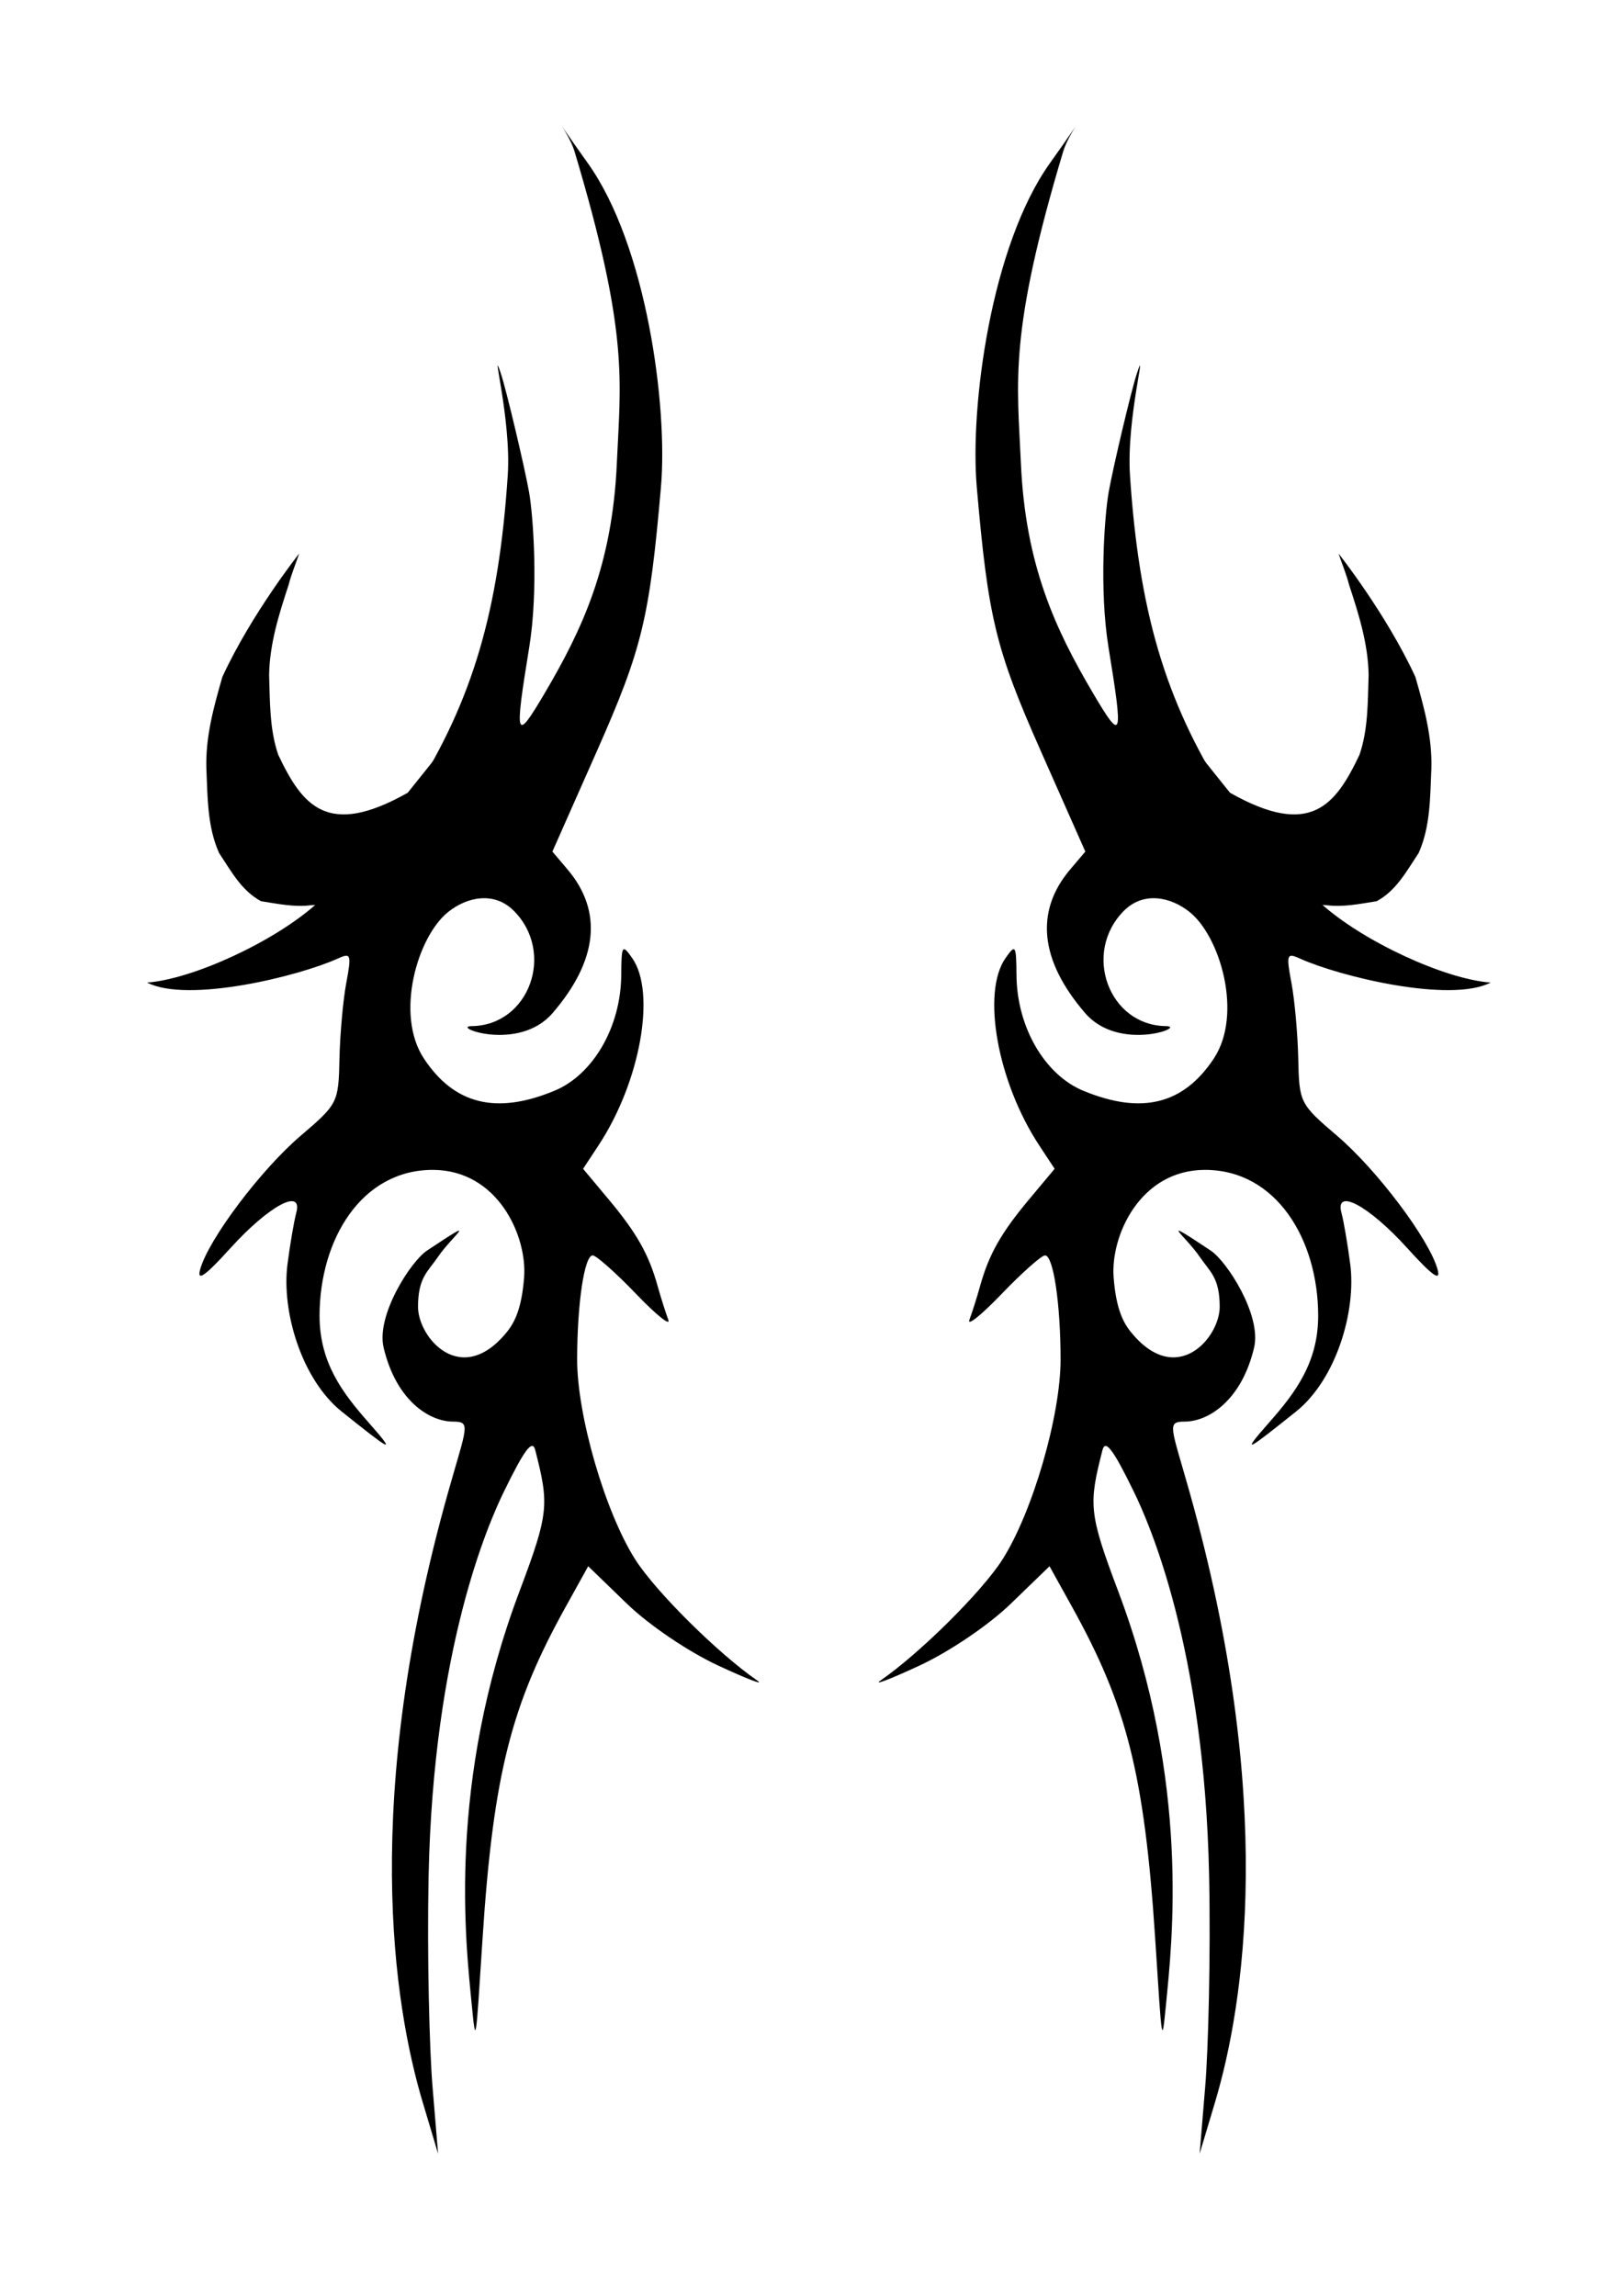
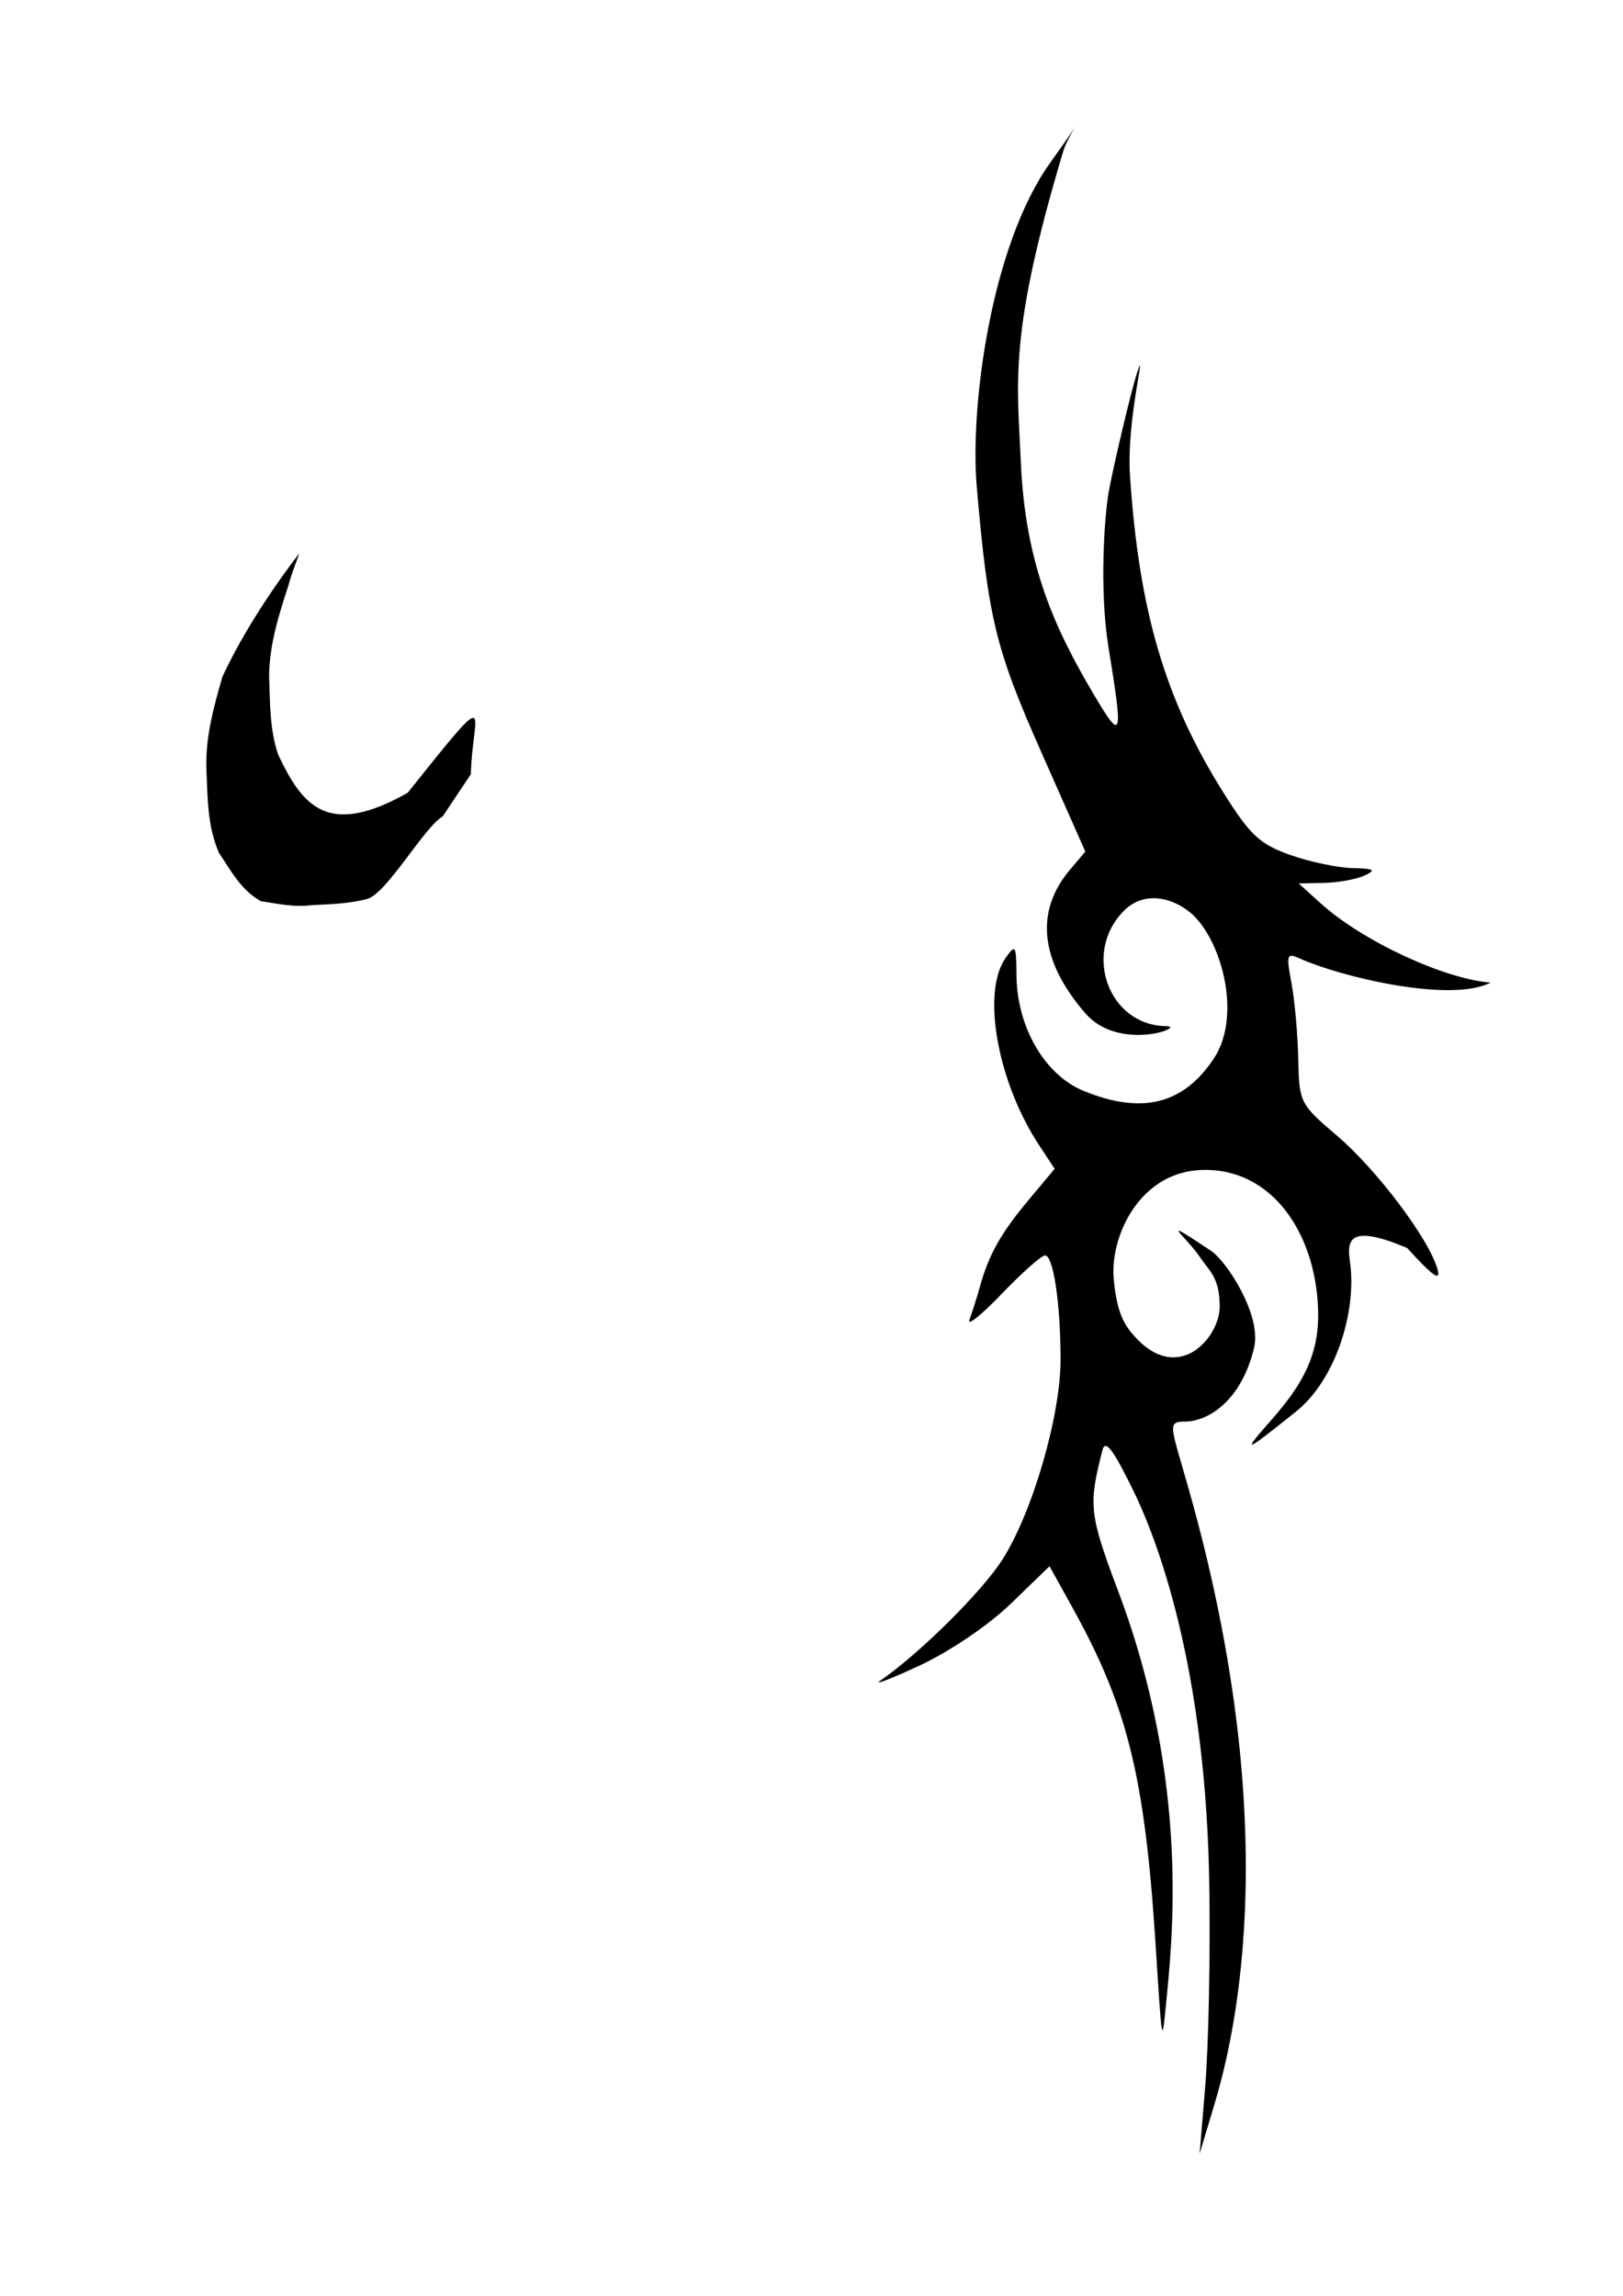
<svg xmlns="http://www.w3.org/2000/svg" xmlns:ns1="http://sodipodi.sourceforge.net/DTD/sodipodi-0.dtd" xmlns:ns2="http://www.inkscape.org/namespaces/inkscape" version="1.0" width="744.094" height="1052.362" id="svg2241" ns1:version="0.32" ns2:version="0.45.1" ns1:docname="tribal_01.svg" ns2:output_extension="org.inkscape.output.svg.inkscape" ns1:docbase="E:\develop\_templates\tt2\sections\car tattoos">
  <ns1:namedview ns2:window-height="579" ns2:window-width="795" ns2:pageshadow="2" ns2:pageopacity="0.0" guidetolerance="10.0" gridtolerance="10.0" objecttolerance="10.0" borderopacity="1.0" bordercolor="#666666" pagecolor="#ffffff" id="base" ns2:zoom="0.35919193" ns2:cx="372.04724" ns2:cy="526.18109" ns2:window-x="22" ns2:window-y="22" ns2:current-layer="svg2241" />
  <defs id="defs2243" />
  <g id="layer1" style="fill:#000000;fill-opacity:1">
    <g transform="matrix(0,-3.628,-3.358,0,2209.95,1351.024)" style="fill:#000000;fill-opacity:1;stroke:none" id="g2276">
      <g transform="translate(0,0.596)" id="g2390" style="fill:#000000;fill-opacity:1">
-         <path d="M 248.245,637.439 C 245.604,631.908 249.025,616.754 251.301,611.341 C 252.032,609.604 251.777,609.514 248.185,610.244 C 246.034,610.681 241.731,611.098 238.623,611.171 C 233.063,611.301 232.905,611.387 228.879,616.481 C 224.579,621.921 215.838,629.03 212.03,630.184 C 210.402,630.677 211.136,629.541 214.702,626.048 C 220.085,620.776 222.378,616.123 219.123,617.077 C 218.106,617.375 215.203,617.91 212.672,618.267 C 206.715,619.106 198.08,616.344 194.012,610.828 C 189.37,604.535 188.232,602.972 192.651,607.185 C 196.437,610.794 200.26,613.908 206.206,613.89 C 215.781,613.862 224.617,608.162 224.577,598.381 C 224.541,589.569 216.243,585.529 210.996,585.964 C 207.09,586.288 205.314,587.243 204.081,588.327 C 196.988,594.564 203.385,600.445 207.277,600.445 C 210.99,600.445 211.719,599.092 213.574,597.733 C 216.248,595.773 219.07,591.61 214.376,599.229 C 213.022,601.427 206.215,606.185 202.126,605.143 C 195.436,603.437 192.774,598.903 192.774,595.652 C 192.774,593.162 192.108,593.823 183.945,596.309 C 144.954,608.181 119.137,603.802 106.774,599.806 L 100.274,597.706 L 108.774,598.469 C 113.449,598.889 125.436,599.227 135.409,599 C 164.202,598.348 179.951,590.811 183.896,588.735 C 189.26,585.912 190.59,584.829 189.171,584.44 C 182.346,582.565 181.303,582.528 171.388,586.571 C 147.025,596.503 126.888,593.925 119.156,593.116 C 113.671,592.542 114.299,592.557 127.274,591.65 C 148.503,590.167 157.128,587.625 169.387,580.276 L 174.5,577.211 L 169.765,571.924 C 167.063,568.907 163.703,563.545 161.938,559.435 C 160.238,555.474 159.393,553.088 160.06,554.133 C 163.481,559.487 171.284,567.987 175.34,570.778 C 181.336,574.904 193.552,578.736 200.663,578.722 C 207.748,578.708 213.774,577.732 213.774,576.598 C 213.774,576.119 211.582,573.451 208.902,570.671 C 206.223,567.891 204.76,565.915 205.652,566.279 C 206.544,566.643 208.449,567.295 209.885,567.727 C 213.905,568.937 216.603,570.583 220.833,574.405 L 224.714,577.911 L 227.672,575.806 C 235.671,570.109 246.98,567.909 251.333,571.201 C 253.143,572.57 252.997,572.671 249.181,572.701 C 242.658,572.752 236.606,576.528 234.579,581.813 C 231.527,589.768 232.841,595.508 238.663,599.654 C 244.229,603.617 254.04,600.537 257.158,596.34 C 259.093,593.736 259.778,590.029 257.322,587.379 C 252.021,581.659 242.822,585.28 242.742,593.117 C 242.712,596.073 239.391,586.729 244.387,582.077 C 251.031,575.889 257.244,575.189 262.534,580.031 L 264.794,582.1 L 277.534,576.004 C 290.389,569.853 294.277,568.835 310.842,567.28 C 321.061,566.321 341.376,569.243 351.774,577.267 C 359.689,583.376 355.736,579.881 353.274,579.084 C 330.166,571.605 324.304,572.798 313.82,573.305 C 300.969,573.927 292.887,577.999 284.774,583.173 C 278.549,587.144 278.999,587.306 290.587,585.267 C 297.902,583.98 307.249,584.719 310.216,585.288 C 313.361,585.891 323.079,588.372 325.21,589.141 C 329.395,590.653 319.477,587.687 312.338,588.196 C 295.18,589.419 283.94,593.003 272.165,601.007 C 266.85,604.619 265.717,605.939 264.361,610.097 C 263.488,612.773 262.743,616.598 262.704,618.597 C 262.647,621.54 262.47,621.852 261.774,620.233 C 261.301,619.133 260.881,616.658 260.839,614.733 L 260.764,611.233 L 258.255,614.233 C 253.407,620.028 248.655,631.255 248.245,637.439 z " style="fill:#000000;fill-opacity:1;stroke:none" id="path2278" />
        <path d="M 274.571,593.232 C 282.296,593.057 286.556,589.5 272.228,601.853 C 266.462,612.858 270.637,616.247 277.017,619.529 C 280.251,620.73 283.731,620.655 287.131,620.778 C 291.081,620.701 294.811,619.419 298.491,618.114 C 299.85,617.74 301.129,617.153 302.45,616.671 C 302.45,616.671 294.887,623.157 286.871,627.157 C 283.09,628.331 279.278,629.479 275.266,629.343 C 271.655,629.17 267.948,629.22 264.62,627.611 C 262.303,625.946 259.857,624.552 258.523,621.878 C 258.202,619.61 257.743,617.365 258.02,615.027 C 258.146,612.461 258.2,609.882 258.814,607.368 C 259.537,604.667 267.935,599.571 269.237,597.077 L 274.571,593.232 z " style="fill:#000000;fill-opacity:1;stroke:none;stroke-opacity:1" id="path2280" />
      </g>
      <g transform="matrix(1,0,0,-1,0,1092.035)" id="g2394" style="fill:#000000;fill-opacity:1">
-         <path d="M 248.245,637.439 C 245.604,631.908 249.025,616.754 251.301,611.341 C 252.032,609.604 251.777,609.514 248.185,610.244 C 246.034,610.681 241.731,611.098 238.623,611.171 C 233.063,611.301 232.905,611.387 228.879,616.481 C 224.579,621.921 215.838,629.03 212.03,630.184 C 210.402,630.677 211.136,629.541 214.702,626.048 C 220.085,620.776 222.378,616.123 219.123,617.077 C 218.106,617.375 215.203,617.91 212.672,618.267 C 206.715,619.106 198.08,616.344 194.012,610.828 C 189.37,604.535 188.232,602.972 192.651,607.185 C 196.437,610.794 200.26,613.908 206.206,613.89 C 215.781,613.862 224.617,608.162 224.577,598.381 C 224.541,589.569 216.243,585.529 210.996,585.964 C 207.09,586.288 205.314,587.243 204.081,588.327 C 196.988,594.564 203.385,600.445 207.277,600.445 C 210.99,600.445 211.719,599.092 213.574,597.733 C 216.248,595.773 219.07,591.61 214.376,599.229 C 213.022,601.427 206.215,606.185 202.126,605.143 C 195.436,603.437 192.774,598.903 192.774,595.652 C 192.774,593.162 192.108,593.823 183.945,596.309 C 144.954,608.181 119.137,603.802 106.774,599.806 L 100.274,597.706 L 108.774,598.469 C 113.449,598.889 125.436,599.227 135.409,599 C 164.202,598.348 179.951,590.811 183.896,588.735 C 189.26,585.912 190.59,584.829 189.171,584.44 C 182.346,582.565 181.303,582.528 171.388,586.571 C 147.025,596.503 126.888,593.925 119.156,593.116 C 113.671,592.542 114.299,592.557 127.274,591.65 C 148.503,590.167 157.128,587.625 169.387,580.276 L 174.5,577.211 L 169.765,571.924 C 167.063,568.907 163.703,563.545 161.938,559.435 C 160.238,555.474 159.393,553.088 160.06,554.133 C 163.481,559.487 171.284,567.987 175.34,570.778 C 181.336,574.904 193.552,578.736 200.663,578.722 C 207.748,578.708 213.774,577.732 213.774,576.598 C 213.774,576.119 211.582,573.451 208.902,570.671 C 206.223,567.891 204.76,565.915 205.652,566.279 C 206.544,566.643 208.449,567.295 209.885,567.727 C 213.905,568.937 216.603,570.583 220.833,574.405 L 224.714,577.911 L 227.672,575.806 C 235.671,570.109 246.98,567.909 251.333,571.201 C 253.143,572.57 252.997,572.671 249.181,572.701 C 242.658,572.752 236.606,576.528 234.579,581.813 C 231.527,589.768 232.841,595.508 238.663,599.654 C 244.229,603.617 254.04,600.537 257.158,596.34 C 259.093,593.736 259.778,590.029 257.322,587.379 C 252.021,581.659 242.822,585.28 242.742,593.117 C 242.712,596.073 239.391,586.729 244.387,582.077 C 251.031,575.889 257.244,575.189 262.534,580.031 L 264.794,582.1 L 277.534,576.004 C 290.389,569.853 294.277,568.835 310.842,567.28 C 321.061,566.321 341.376,569.243 351.774,577.267 C 359.689,583.376 355.736,579.881 353.274,579.084 C 330.166,571.605 324.304,572.798 313.82,573.305 C 300.969,573.927 292.887,577.999 284.774,583.173 C 278.549,587.144 278.999,587.306 290.587,585.267 C 297.902,583.98 307.249,584.719 310.216,585.288 C 313.361,585.891 323.079,588.372 325.21,589.141 C 329.395,590.653 319.477,587.687 312.338,588.196 C 295.18,589.419 283.94,593.003 272.165,601.007 C 266.85,604.619 265.717,605.939 264.361,610.097 C 263.488,612.773 262.743,616.598 262.704,618.597 C 262.647,621.54 262.47,621.852 261.774,620.233 C 261.301,619.133 260.881,616.658 260.839,614.733 L 260.764,611.233 L 258.255,614.233 C 253.407,620.028 248.655,631.255 248.245,637.439 z " style="fill:#000000;fill-opacity:1;stroke:none" id="path2396" />
-         <path d="M 274.571,593.232 C 282.296,593.057 286.556,589.5 272.228,601.853 C 266.462,612.858 270.637,616.247 277.017,619.529 C 280.251,620.73 283.731,620.655 287.131,620.778 C 291.081,620.701 294.811,619.419 298.491,618.114 C 299.85,617.74 301.129,617.153 302.45,616.671 C 302.45,616.671 294.887,623.157 286.871,627.157 C 283.09,628.331 279.278,629.479 275.266,629.343 C 271.655,629.17 267.948,629.22 264.62,627.611 C 262.303,625.946 259.857,624.552 258.523,621.878 C 258.202,619.61 257.743,617.365 258.02,615.027 C 258.146,612.461 258.2,609.882 258.814,607.368 C 259.537,604.667 267.935,599.571 269.237,597.077 L 274.571,593.232 z " style="fill:#000000;fill-opacity:1;stroke:none;stroke-opacity:1" id="path2398" />
+         <path d="M 248.245,637.439 C 245.604,631.908 249.025,616.754 251.301,611.341 C 252.032,609.604 251.777,609.514 248.185,610.244 C 246.034,610.681 241.731,611.098 238.623,611.171 C 233.063,611.301 232.905,611.387 228.879,616.481 C 224.579,621.921 215.838,629.03 212.03,630.184 C 210.402,630.677 211.136,629.541 214.702,626.048 C 218.106,617.375 215.203,617.91 212.672,618.267 C 206.715,619.106 198.08,616.344 194.012,610.828 C 189.37,604.535 188.232,602.972 192.651,607.185 C 196.437,610.794 200.26,613.908 206.206,613.89 C 215.781,613.862 224.617,608.162 224.577,598.381 C 224.541,589.569 216.243,585.529 210.996,585.964 C 207.09,586.288 205.314,587.243 204.081,588.327 C 196.988,594.564 203.385,600.445 207.277,600.445 C 210.99,600.445 211.719,599.092 213.574,597.733 C 216.248,595.773 219.07,591.61 214.376,599.229 C 213.022,601.427 206.215,606.185 202.126,605.143 C 195.436,603.437 192.774,598.903 192.774,595.652 C 192.774,593.162 192.108,593.823 183.945,596.309 C 144.954,608.181 119.137,603.802 106.774,599.806 L 100.274,597.706 L 108.774,598.469 C 113.449,598.889 125.436,599.227 135.409,599 C 164.202,598.348 179.951,590.811 183.896,588.735 C 189.26,585.912 190.59,584.829 189.171,584.44 C 182.346,582.565 181.303,582.528 171.388,586.571 C 147.025,596.503 126.888,593.925 119.156,593.116 C 113.671,592.542 114.299,592.557 127.274,591.65 C 148.503,590.167 157.128,587.625 169.387,580.276 L 174.5,577.211 L 169.765,571.924 C 167.063,568.907 163.703,563.545 161.938,559.435 C 160.238,555.474 159.393,553.088 160.06,554.133 C 163.481,559.487 171.284,567.987 175.34,570.778 C 181.336,574.904 193.552,578.736 200.663,578.722 C 207.748,578.708 213.774,577.732 213.774,576.598 C 213.774,576.119 211.582,573.451 208.902,570.671 C 206.223,567.891 204.76,565.915 205.652,566.279 C 206.544,566.643 208.449,567.295 209.885,567.727 C 213.905,568.937 216.603,570.583 220.833,574.405 L 224.714,577.911 L 227.672,575.806 C 235.671,570.109 246.98,567.909 251.333,571.201 C 253.143,572.57 252.997,572.671 249.181,572.701 C 242.658,572.752 236.606,576.528 234.579,581.813 C 231.527,589.768 232.841,595.508 238.663,599.654 C 244.229,603.617 254.04,600.537 257.158,596.34 C 259.093,593.736 259.778,590.029 257.322,587.379 C 252.021,581.659 242.822,585.28 242.742,593.117 C 242.712,596.073 239.391,586.729 244.387,582.077 C 251.031,575.889 257.244,575.189 262.534,580.031 L 264.794,582.1 L 277.534,576.004 C 290.389,569.853 294.277,568.835 310.842,567.28 C 321.061,566.321 341.376,569.243 351.774,577.267 C 359.689,583.376 355.736,579.881 353.274,579.084 C 330.166,571.605 324.304,572.798 313.82,573.305 C 300.969,573.927 292.887,577.999 284.774,583.173 C 278.549,587.144 278.999,587.306 290.587,585.267 C 297.902,583.98 307.249,584.719 310.216,585.288 C 313.361,585.891 323.079,588.372 325.21,589.141 C 329.395,590.653 319.477,587.687 312.338,588.196 C 295.18,589.419 283.94,593.003 272.165,601.007 C 266.85,604.619 265.717,605.939 264.361,610.097 C 263.488,612.773 262.743,616.598 262.704,618.597 C 262.647,621.54 262.47,621.852 261.774,620.233 C 261.301,619.133 260.881,616.658 260.839,614.733 L 260.764,611.233 L 258.255,614.233 C 253.407,620.028 248.655,631.255 248.245,637.439 z " style="fill:#000000;fill-opacity:1;stroke:none" id="path2396" />
      </g>
    </g>
  </g>
</svg>